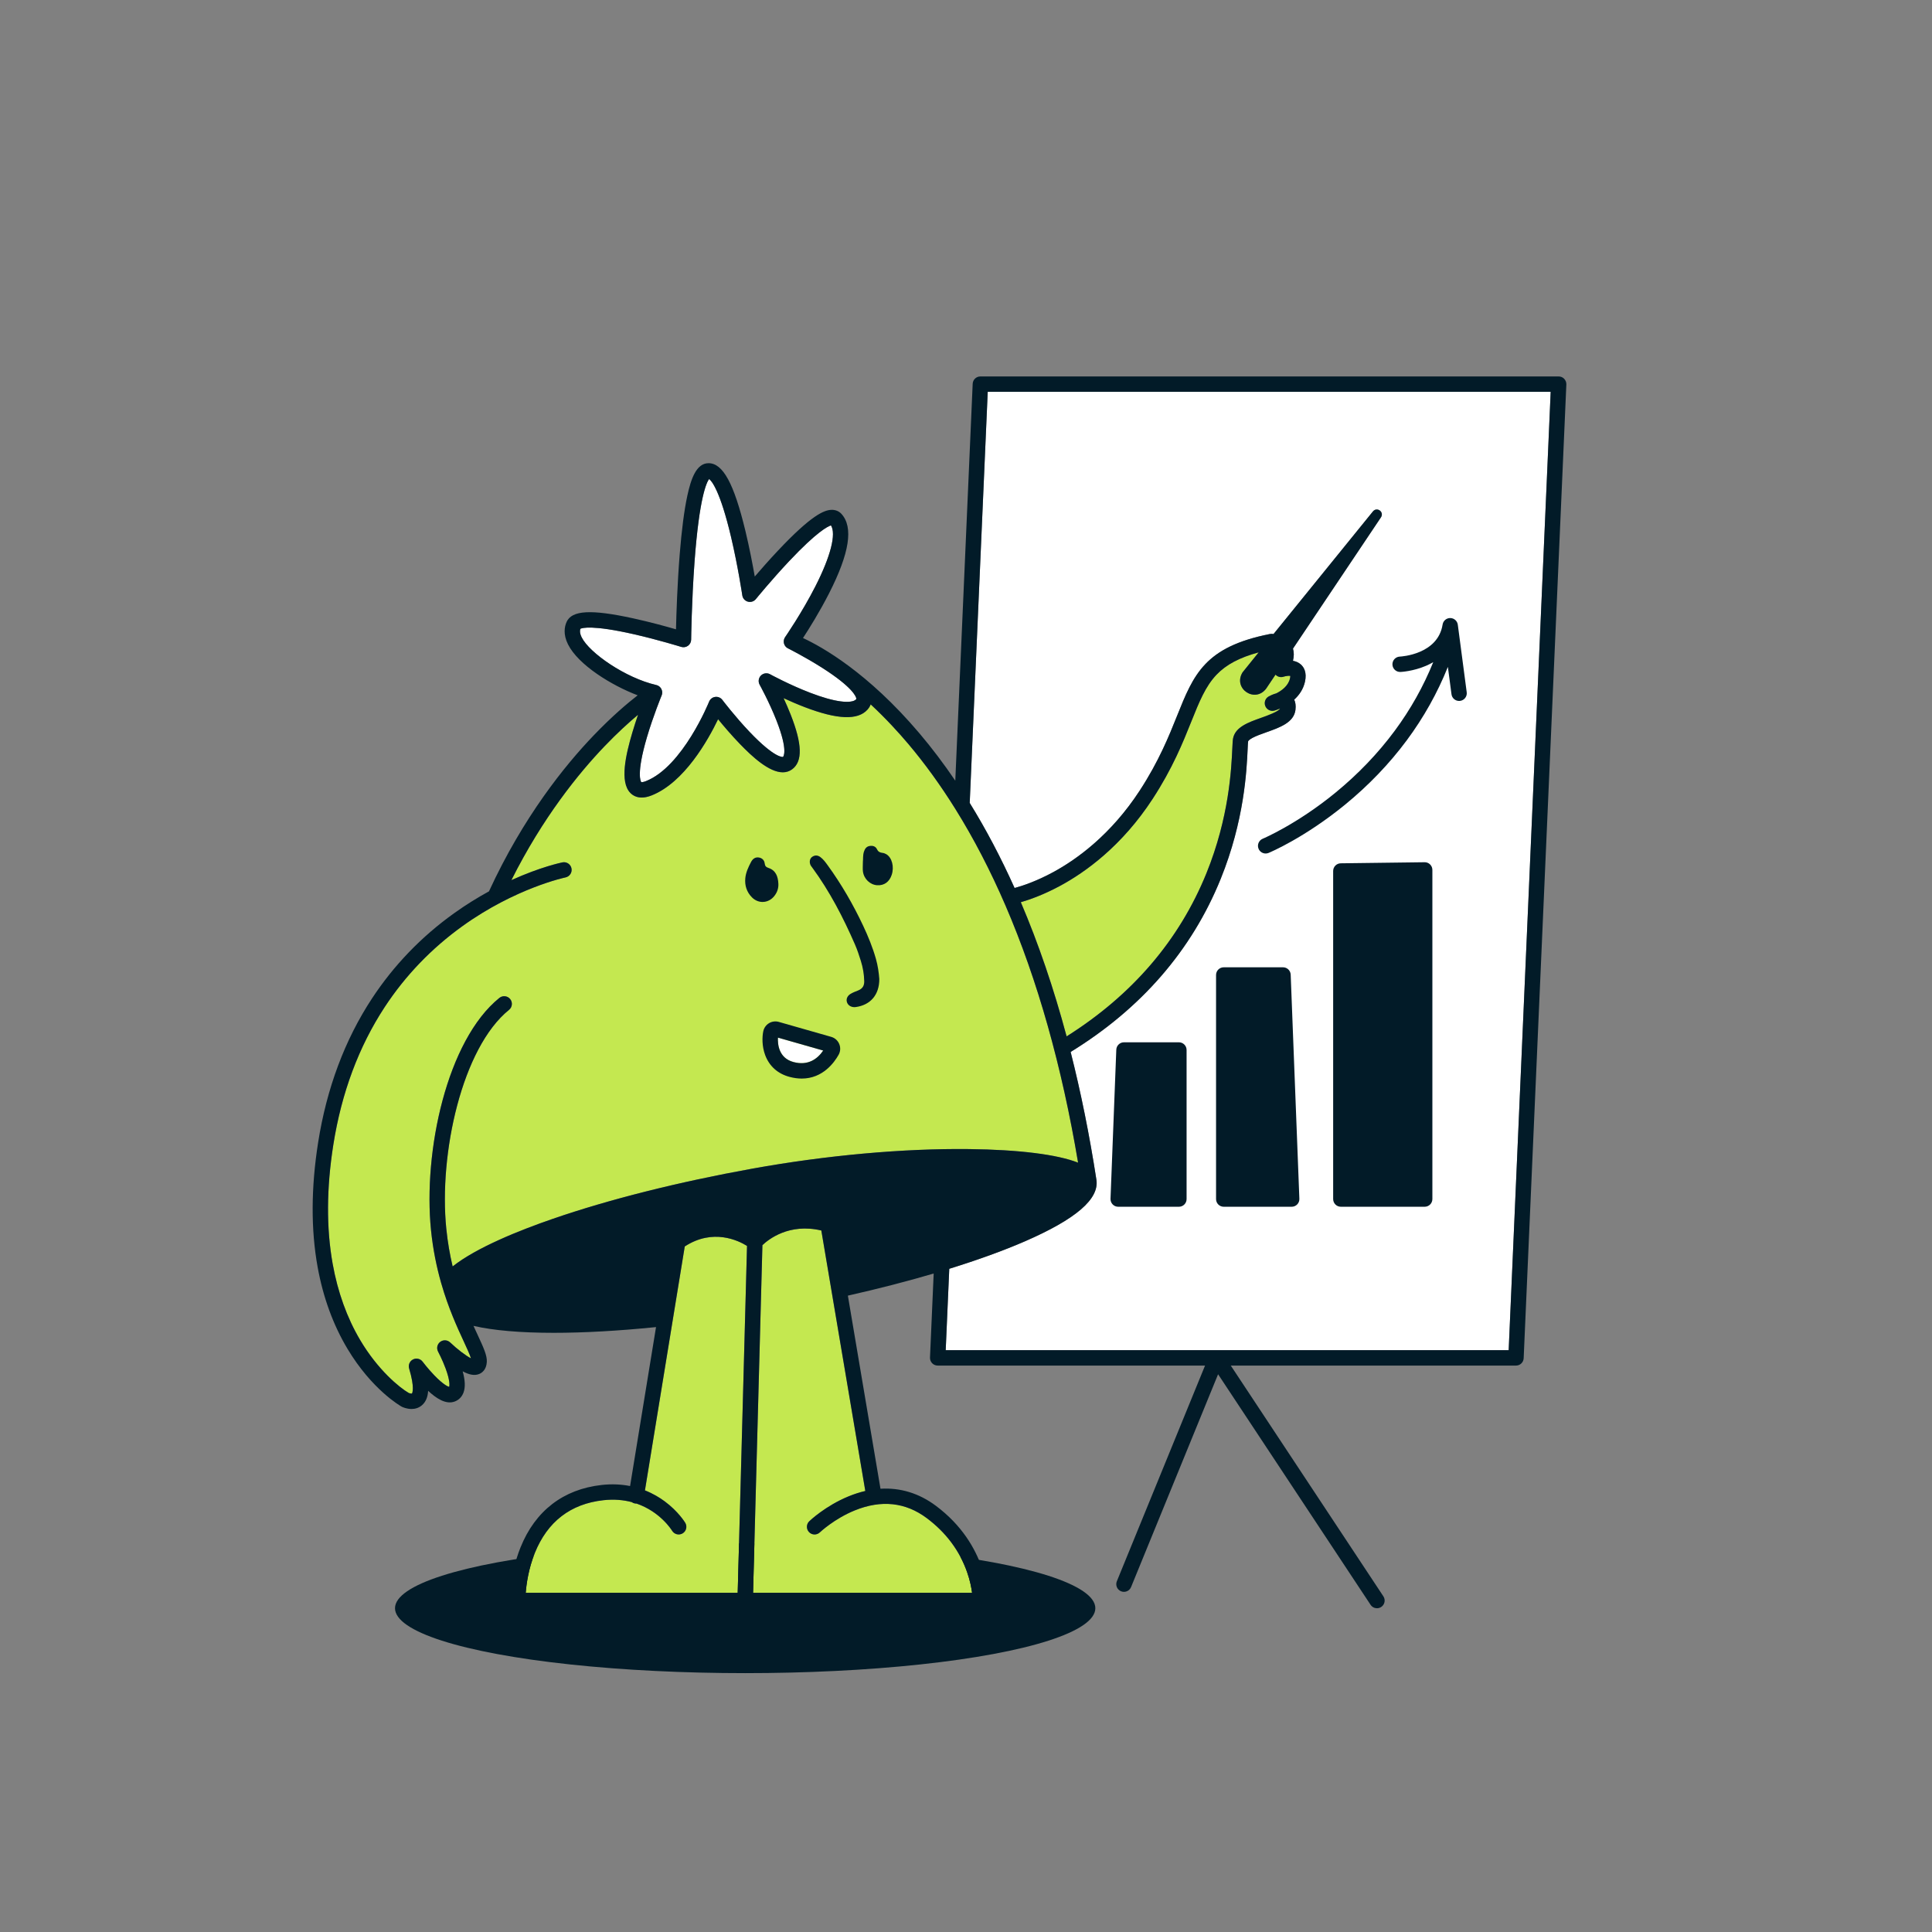
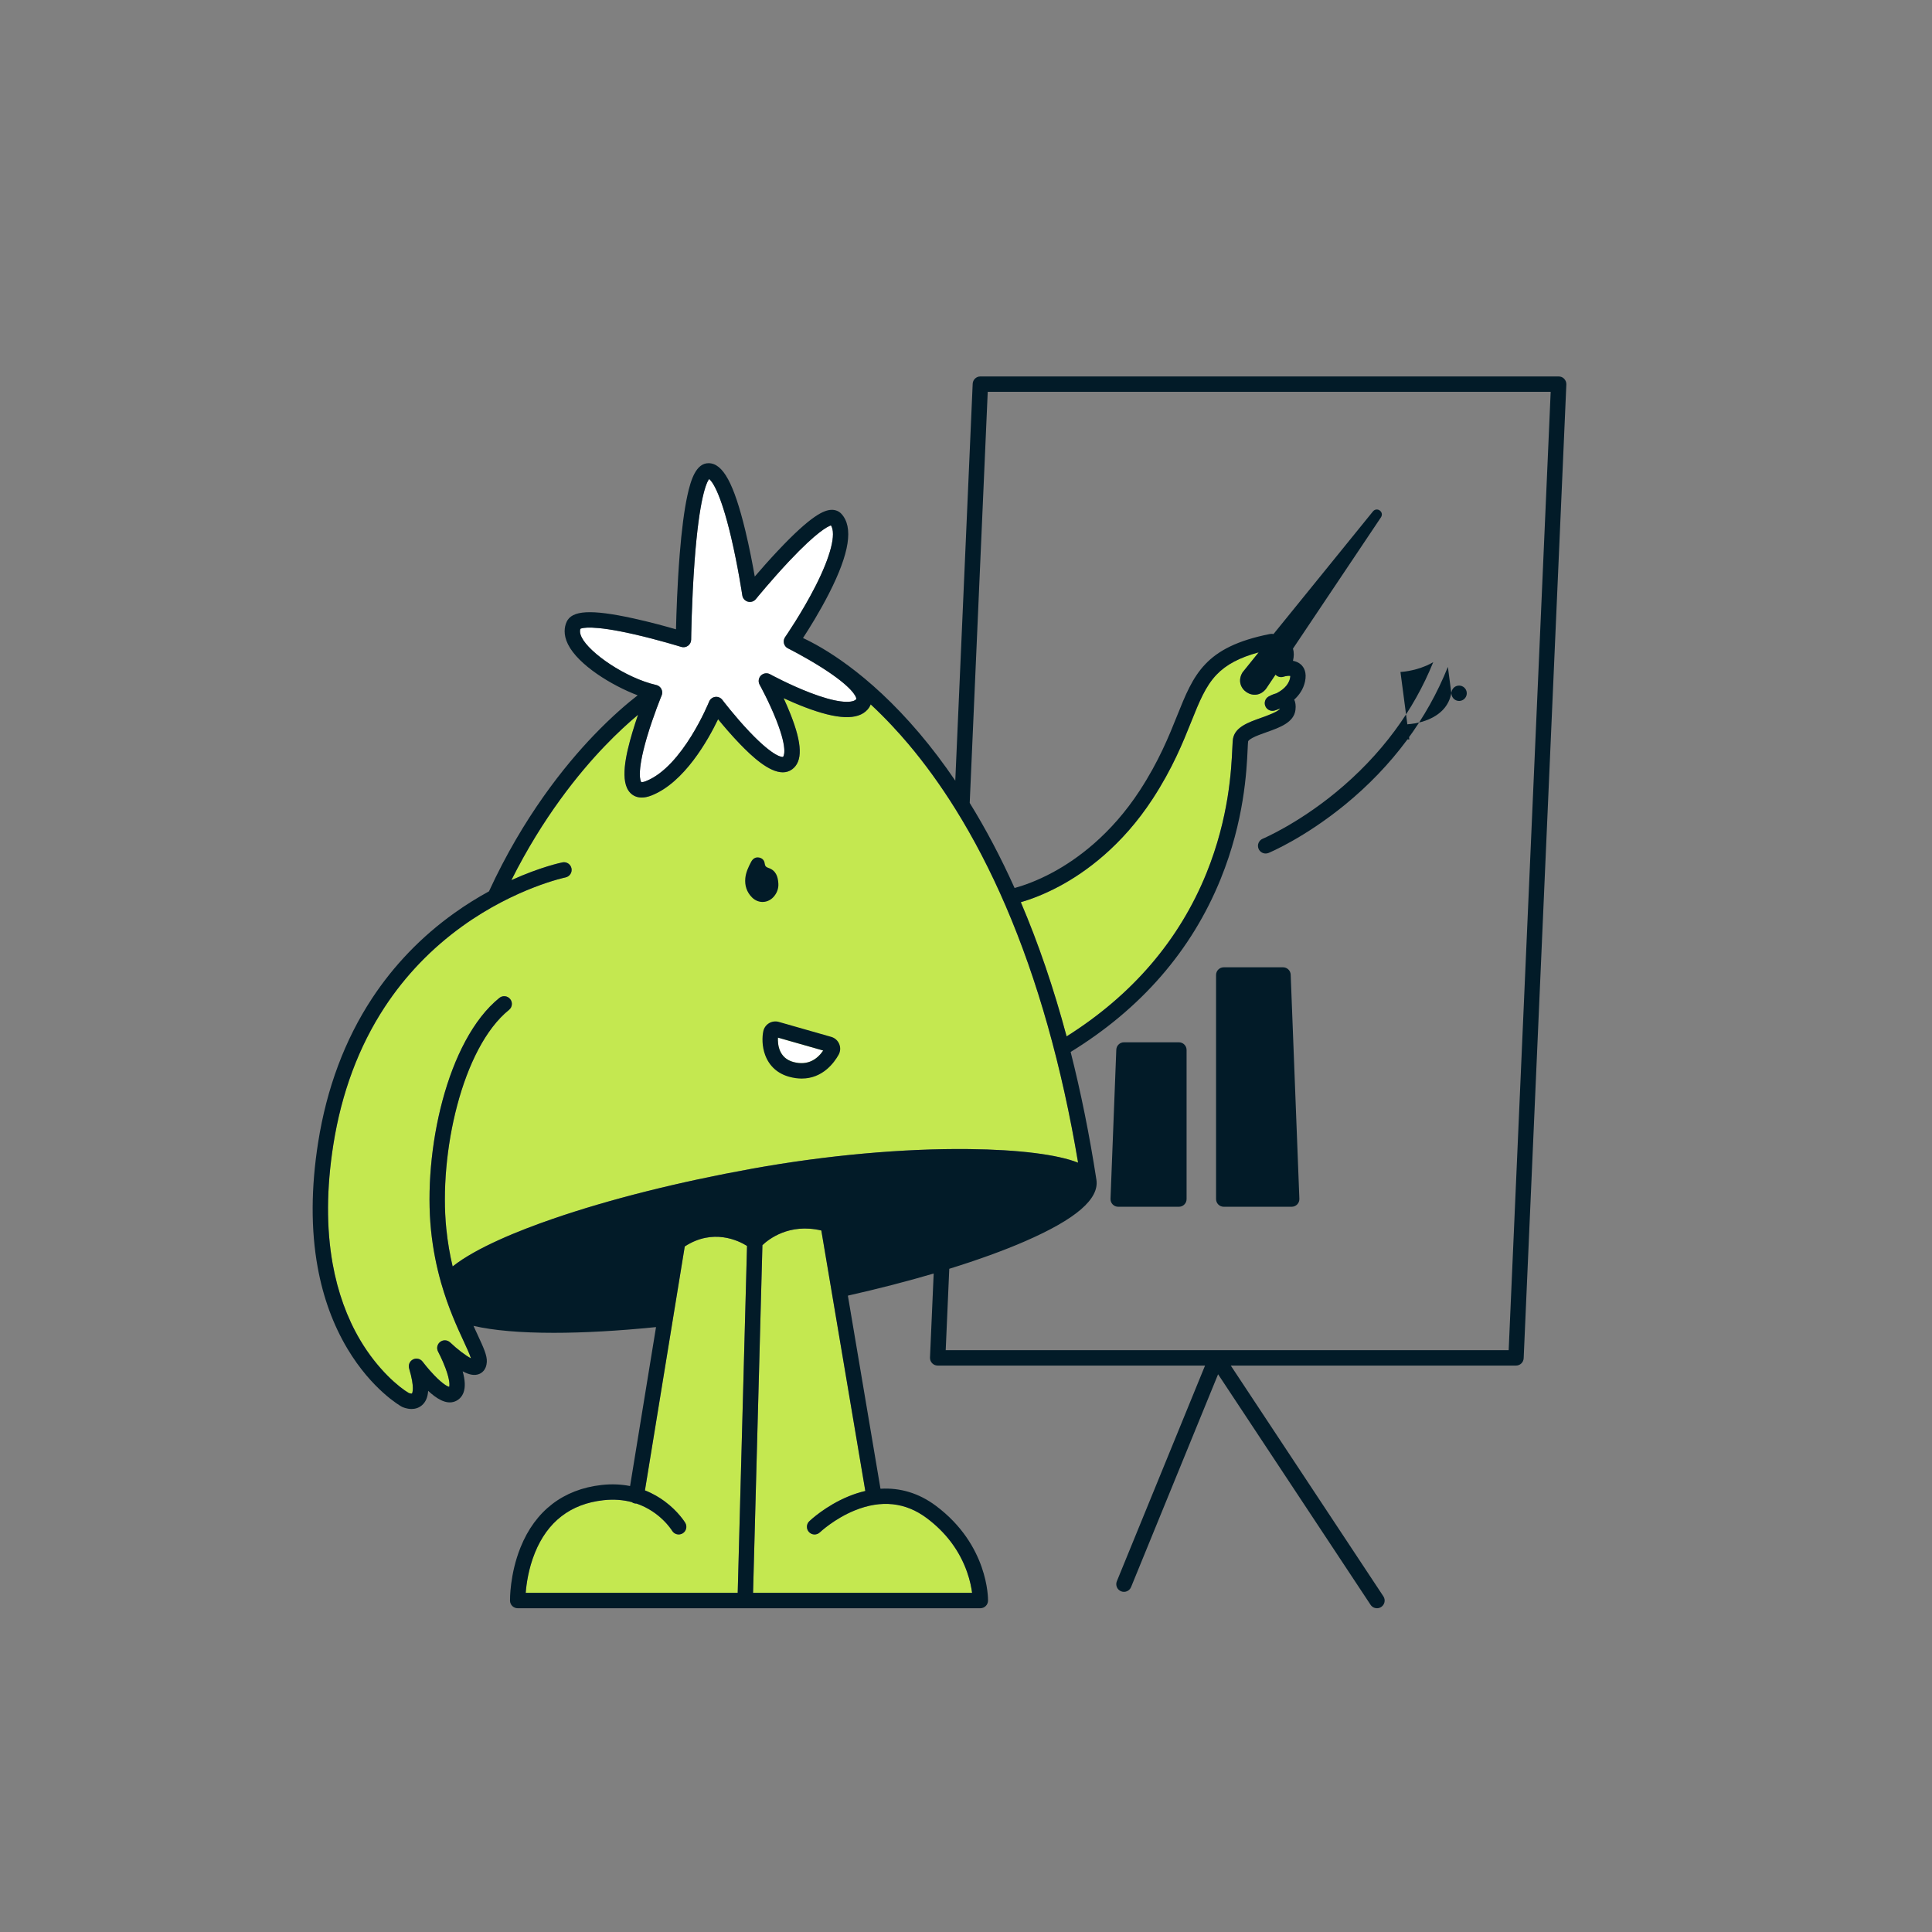
<svg xmlns="http://www.w3.org/2000/svg" viewBox="0 0 2000 2000">
  <rect x="0" y="0" width="2000" height="2000" fill="#808080" stroke="none" />
  <defs>
    <style>.cls-1{fill:#c4e850;}.cls-2{fill:#fff;}.cls-3{fill:#021b28;}</style>
  </defs>
  <g id="Shadow">
-     <ellipse class="cls-3" cx="771.4" cy="1664.82" rx="362.49" ry="67.21" />
-   </g>
+     </g>
  <g id="Layer_1">
    <path class="cls-2" d="M602.23,659.92c-2.42-4.84-1.9-7.65-1.42-8.99,1.8-.88,12.16-4.18,55.22,5.59,25.27,5.74,48.91,13.07,49.14,13.14,2.4.75,5.01.32,7.04-1.16,2.03-1.48,3.25-3.83,3.27-6.34,0-.39.49-39.81,3.49-80.53,4.94-66.98,12.54-82.39,15.11-85.76,2.68,2.06,11.4,12.15,22.72,60.08,7.14,30.25,11.58,60.08,11.63,60.38.46,3.12,2.72,5.67,5.76,6.5,3.04.84,6.29-.2,8.27-2.65.16-.2,16.19-19.86,34.45-39.26,28.85-30.65,40.15-36.07,43.31-37.03,5.57,8.76-.3,31.97-16.03,62.89-14.05,27.62-31.27,52.52-31.44,52.77-.08.12-.15.24-.22.36-.04.06-.08.12-.11.18-.11.18-.2.37-.29.56-.02.05-.05.1-.07.15-.09.21-.18.41-.25.62,0,.02-.02.05-.03.07,0,.02-.01.04-.02.06-.07.21-.13.43-.19.64-.01.05-.03.11-.04.16-.05.2-.08.41-.11.62,0,.07-.02.13-.02.2-.02.2-.04.4-.05.6,0,.07,0,.14,0,.2,0,.2,0,.4.01.6,0,.06.01.11.01.17.02.21.04.43.07.64,0,.01,0,.03,0,.04.04.21.07.43.13.64.2.77.51,1.49.91,2.15,0,0,0,.02.01.02.11.18.23.36.36.53.03.04.06.09.1.13.11.15.24.3.36.44.06.06.11.13.17.19.12.12.24.24.36.36.08.07.16.14.24.21.12.1.24.2.36.3.1.07.19.14.29.21.12.08.24.17.37.24.11.07.23.13.34.19.09.05.17.11.27.15.17.09,17.53,8.78,35.2,20.01,31.91,20.29,35.17,29.96,35.5,31.69.13.69.03.8-.26,1.12-2.13,2.37-7.96,3.12-15.98,2.06-8.3-1.1-18.81-4.07-31.23-8.82-21.69-8.29-41.59-19.16-41.78-19.27-3.1-1.7-6.96-1.15-9.46,1.36-2.5,2.51-3.03,6.37-1.32,9.47.1.18,9.87,17.84,17.31,36.75,12.79,32.49,6.95,37.95,6.91,37.99-.07.03-8.02,2.04-34.65-25.94-15.08-15.85-28.04-32.91-28.17-33.08-1.73-2.29-4.56-3.46-7.4-3.08-2.84.38-5.26,2.27-6.32,4.93-.27.67-27.19,67.14-65.38,82.25-3.2,1.27-4.56,1.08-4.83,1.02-.45-.56-5.41-8.11,5.84-46.35,6.55-22.24,15.16-43.12,15.24-43.33.03-.07.04-.13.07-.2.07-.17.13-.34.18-.52.03-.1.06-.21.09-.32.04-.16.08-.32.11-.48.02-.11.04-.22.06-.33.03-.16.04-.33.06-.49,0-.11.02-.21.02-.32,0-.18,0-.36,0-.54,0-.09,0-.18,0-.27-.01-.21-.03-.41-.06-.62,0-.06-.01-.13-.02-.19-.04-.26-.09-.52-.16-.77,0-.01,0-.02,0-.03-.14-.54-.35-1.07-.61-1.59,0,0,0-.02-.01-.03-.03-.06-.07-.11-.1-.17-.08-.15-.16-.31-.26-.46-.02-.02-.03-.05-.05-.07-.06-.09-.12-.16-.18-.25-.11-.15-.21-.3-.33-.44-.06-.07-.12-.14-.18-.21-.12-.14-.25-.28-.38-.41-.06-.06-.13-.12-.19-.18-.14-.13-.29-.26-.43-.38-.07-.05-.14-.11-.21-.16-.15-.11-.31-.22-.46-.32-.08-.05-.16-.1-.23-.15-.16-.09-.31-.18-.48-.26-.09-.04-.18-.09-.27-.13-.16-.07-.33-.14-.49-.2-.09-.04-.19-.07-.28-.11-.19-.06-.37-.11-.56-.16-.07-.02-.13-.04-.2-.06-31.98-7.37-69.16-33.25-77.16-49.27Z" />
-     <path class="cls-2" d="M1561.75,1397.7h-582.76l3.69-84.25c29.66-9.2,56.22-18.82,78.38-28.46,52.79-22.98,76.97-43.81,73.94-63.68,0-.05,0-.1-.02-.16-7.14-46.23-16.05-90.35-26.66-132.17,73.06-44.91,125.3-105.12,155.29-179.06,24.51-60.42,26.91-112.23,27.93-134.35.16-3.55.33-7.21.52-8.17,0-.01.36-1.3,4.33-3.47,3.85-2.1,9.29-4.03,14.55-5.9,14-4.96,28.48-10.1,30.11-23.13.58-4.65-.08-8.1-1.3-10.64,4.97-4.5,9.37-10.56,11.15-18.55,2.14-9.65-1.11-15.01-4.22-17.81-2.41-2.17-5.3-3.31-8.21-3.83,1.13-4.63,1.13-8.85.02-12.63l91.11-135.97c3.48-5.6-4.09-11.04-8.29-6.12-.5.68-63.17,77.88-102.95,126.97-.93-.11-1.59-.15-1.86-.16-.62-.02-1.24.03-1.84.15-67.6,13.4-78.98,41.79-96.2,84.78-8.37,20.89-18.79,46.89-38.62,77.3-29.82,45.73-65.04,71.09-89.32,84.31-17.78,9.68-32.47,14.45-40.23,16.55-14.17-31.53-29.68-60.94-46.45-88.06l18.65-425.58h582.76l-43.48,992.1Z" />
    <path class="cls-1" d="M466.01,1389.71c-2.82-2.71-7.2-2.96-10.31-.6-3.12,2.36-4.05,6.65-2.2,10.09.04.08,4.38,8.2,7.79,17.43,4.64,12.57,4.09,17.61,3.71,19.07-1.57-.44-6.29-2.5-15.47-12.04-6.65-6.91-11.96-13.97-12.02-14.04-2.31-3.08-6.5-4.07-9.94-2.34-3.44,1.73-5.15,5.68-4.05,9.37,6.01,20.19,3.3,25.35,2.92,25.93-.6.16-2.13-.1-3.24-.54-9.64-5.57-32.09-23.89-50.41-54.91-13.62-23.05-23.18-49.6-28.44-78.94-6.6-36.88-6.37-78.28.69-123.06,8.46-53.7,26.33-101.64,53.11-142.49,21.4-32.65,48.54-60.9,80.66-83.98,54.92-39.46,106.07-50.25,106.58-50.35,4.3-.88,7.08-5.07,6.21-9.37-.87-4.3-5.07-7.09-9.37-6.21-1.39.28-22.76,4.75-52.84,18.39,32.53-64.97,69.78-110.76,96.42-138.58,13.34-13.93,25.28-24.73,34.69-32.6-1.94,5.63-3.96,11.82-5.85,18.18-6.88,23.21-13.34,51.31-2.11,62.73,2.4,2.44,6.16,4.77,11.75,4.77,2.9,0,6.29-.63,10.24-2.19,33.83-13.38,58.41-57.2,68.83-78.88,5.68,6.95,13.75,16.45,22.55,25.57,12.87,13.34,30.27,29.38,44.44,29.38,3.44,0,6.69-.95,9.64-3.11,11.03-8.09,10.54-26.13-1.55-56.78-2.34-5.93-4.87-11.69-7.27-16.87,6.54,3.03,14.09,6.31,21.95,9.32,33.63,12.87,54.84,13.72,64.85,2.6,1.51-1.68,2.63-3.52,3.36-5.48,15.78,14.67,29.02,29.2,39.04,41.07,17.17,20.35,33.39,42.79,48.59,67.16,0,.01.01.02.02.03,19,30.47,36.4,63.98,52.03,100.26,33.06,76.73,58.27,166.09,75.02,265.9-21.36-8.45-61.23-13.49-112.92-14.07-68.03-.77-147.61,6.41-224.07,20.21-76.79,13.86-148.25,31.82-206.67,51.96-35.1,12.1-79.17,29.81-103.81,49.31-2.82-11.87-5.13-24.87-6.57-39.1-7.87-77.7,16.35-187.25,64.94-226.5,3.42-2.76,3.95-7.77,1.19-11.18-2.76-3.42-7.77-3.95-11.18-1.19-54.31,43.86-79.02,158.98-70.76,240.47,2.05,20.2,5.83,38.22,10.32,54.06.08.34.17.67.29,1,7.4,25.78,16.63,45.73,23.16,59.83,2.99,6.46,6.29,13.58,7.57,17.73-5.27-2.68-14.13-9.35-21.51-16.43Z" />
    <path class="cls-2" d="M805.35,1074.16l46.82,13.36c-5.73,8.41-15.37,16.03-30.82,11.88-15.32-4.12-16.37-18.6-16.01-25.24Z" />
    <path class="cls-1" d="M1310.93,712.55l9.48-14.14c2.1,2.23,5.31,3.09,8.25,2.14,2.38-.77,5.53-1.13,7.03-.86.01.48-.03,1.3-.31,2.56-1.75,7.9-8.84,12.84-14.14,15.5-3.54.95-6.49,2.44-7.9,3.22-3.52,1.95-5.02,6.22-3.5,9.95s5.57,5.73,9.46,4.67c.31-.08,2.58-.72,5.8-2.11-1.65,3.24-13.57,7.47-19.46,9.56-13.18,4.67-26.81,9.5-29.15,21.24-.42,2.08-.55,5.09-.81,10.56-.99,21.31-3.3,71.21-26.78,129.11-28.12,69.33-76.8,126.11-144.75,168.92-13.36-49.83-29.19-96.25-47.41-138.91,8.95-2.57,23.43-7.62,40.7-16.94,26.1-14.09,63.89-41.14,95.73-89.96,20.69-31.73,31.43-58.53,40.06-80.08,8.17-20.4,14.63-36.51,26.13-48.54,9.92-10.38,23.69-17.74,43.62-23.12-10.08,12.46-16.58,20.51-16.7,20.71-10.32,16.84,13.1,32.43,24.67,16.53Z" />
    <path class="cls-1" d="M553.64,1607.69c13.11-32.51,36.98-50.9,70.97-54.68,11.15-1.24,20.91-.27,29.34,1.96.98.72,2.14,1.23,3.43,1.44.54.09,1.09.12,1.62.1,24.37,8.4,36.1,27.05,36.76,28.12,2.27,3.76,7.15,4.97,10.91,2.71,3.76-2.27,4.97-7.15,2.71-10.91-.29-.48-7.21-11.82-21.29-22.24-5.33-3.94-12.15-8.08-20.44-11.35l41.21-252.51c29.25-19.03,55.58-6.09,64.46-.55l-9.65,359.13h-219.45c.71-9.09,2.86-24.94,9.43-41.22Z" />
    <path class="cls-1" d="M837.5,1586.03c3.03,3.17,8.06,3.28,11.24.25.15-.14,14.97-14.15,36.23-22.76,27.36-11.08,52.35-8.41,74.25,7.92,19.99,14.91,34.09,33.74,41.9,55.97,3.05,8.69,4.5,16.24,5.18,21.5h-226.73l9.68-359.92c6.22-5.95,27.6-23.06,60.98-15.19l45.53,269.65c-5.69,1.32-11.44,3.16-17.23,5.53-23.95,9.81-40.1,25.17-40.78,25.82-3.17,3.04-3.27,8.06-.23,11.23Z" />
-     <path class="cls-3" d="M840.77,898.05c18.14,24.68,32.1,51.7,44.29,79.68,2.39,5.48,4.26,11.2,6.05,16.91,2.15,6.88,3.4,13.95,3.53,21.21.08,4.72-1.95,7.71-6.23,9.43-2.66,1.07-5.41,2.07-7.85,3.53-3.69,2.21-4.97,5.89-3.62,9.17,1.33,3.25,4.92,5.07,8.9,4.53,15.25-2.09,24.49-12.69,24.41-29.07-.47-6.38-1.47-13.72-3.52-20.91-3.36-11.8-7.97-23.1-13.18-34.18-10.34-21.98-22.44-42.92-36.71-62.59-2.25-3.1-4.51-6.25-7.64-8.56-2.81-2.07-5.83-2.14-8.65-.04-2.39,1.78-2.94,5.45-1.42,8.53.42.85,1.08,1.58,1.65,2.35Z" />
    <path class="cls-3" d="M801.65,927.46c2.88-3.71,4.39-7.95,4.11-12.76-.4-7.38-2.58-13.73-10.42-16.29-2.4-.78-3.42-2.02-3.71-4.48-.41-3.47-2.6-5.67-6.03-6.25-3.88-.65-6.49,1.55-8.14,4.68-2.79,5.3-5.37,10.8-5.93,16.84-.7,7.51,1.48,14.28,6.84,19.71,6.85,6.95,17.31,6.25,23.29-1.47Z" />
-     <path class="cls-3" d="M908.1,916.4c7.17.43,12.57-3.45,14.99-10.75,2.75-8.32.32-17.83-5.57-21.36-1.19-.71-2.62-1.25-3.99-1.4-2.54-.29-4.38-1.09-5.58-3.62-1.53-3.22-4.5-4.11-7.87-3.49-3.2.59-4.73,2.87-5.7,5.77-1.32,3.94-.77,8.06-1.13,10.54,0,4.39-.32,7.29.06,10.11,1.05,7.76,7.45,13.76,14.8,14.2Z" />
    <path class="cls-3" d="M796.06,1059.21c-3.02,1.82-5.17,4.83-5.9,8.28-1.27,5.99-1.44,15.6,1.9,24.63,4.27,11.53,12.97,19.36,25.17,22.64,4.58,1.23,8.83,1.77,12.75,1.77,21.68,0,33.6-16.51,38.13-24.58,1.94-3.45,2.18-7.52.68-11.17-1.5-3.64-4.53-6.35-8.32-7.43l-54.28-15.49c-3.41-.97-7.1-.48-10.13,1.34ZM805.35,1074.16l46.82,13.36c-5.73,8.41-15.37,16.03-30.82,11.88-15.32-4.12-16.37-18.6-16.01-25.24Z" />
    <path class="cls-3" d="M1619.28,392.15c-1.5-1.57-3.58-2.45-5.74-2.45h-598.68c-4.26,0-7.76,3.35-7.94,7.6l-18.01,410.86c-11.89-17.53-24.34-33.99-37.33-49.29-53.26-62.78-100.77-89.32-120.32-98.38,6.38-9.77,17.3-27.23,27.04-46.36,21.15-41.55,25.32-68.42,12.75-82.16-2.57-2.81-6.25-4.3-10.29-4.18-7.52.22-20.64,5.24-55.62,42.44-9,9.57-17.46,19.19-23.81,26.59-2.18-12.4-5.52-29.95-9.73-47.38-11.84-49.03-23.24-69.94-38.12-69.94-12.9,0-18.32,16.96-21.93,33.55-3.22,14.83-5.89,35.38-7.95,61.08-2.45,30.69-3.44,61.66-3.81,77.34-10.26-2.97-27.06-7.59-44.44-11.39-43.47-9.49-63.42-8.39-68.83,3.78-2.17,4.88-3.67,12.85,1.47,23.16,10.66,21.35,45.13,42.53,72.12,52.77-10.51,8.15-26.53,21.69-45.35,41.3-30.04,31.29-73.11,84.64-108.57,161.63-11.48,6.27-23.65,13.75-36.07,22.63-33.84,24.21-62.44,53.88-85.01,88.21-28.17,42.83-46.93,93-55.78,149.12-7.39,46.86-7.55,90.31-.49,129.14,5.69,31.3,16.07,59.7,30.83,84.4,25.38,42.46,54.85,59.22,56.09,59.92.15.08.3.16.46.24.72.34,4.83,2.19,9.79,2.19,3.46,0,7.33-.9,10.75-3.83,3.88-3.32,6.03-8.23,6.45-14.95,7.98,7.42,18.37,14.72,27.81,10.95,4.19-1.68,7.25-4.89,8.85-9.29,1.96-5.38,1.66-12.59-.91-21.87,6.96,3.76,12.38,4.62,16.94,2.83,2.8-1.1,7.56-4.18,8.05-12.51.39-6.67-3.35-14.76-9.56-28.16-1.33-2.88-2.75-5.95-4.23-9.2,20.64,4.78,48.92,7.19,83.12,7.19,30.88,0,66.6-1.97,105.84-5.93l-26.86,164.55c-8.69-1.72-18.5-2.33-29.42-1.12-39.68,4.41-68.71,26.72-83.96,64.54-11.24,27.87-10.94,54.15-10.92,55.25.07,4.34,3.61,7.82,7.95,7.82h478.94c4.34,0,7.87-3.47,7.95-7.81.04-2.34.4-57.68-54.08-98.31-17.35-12.94-36.75-18.83-57.25-17.58l-33.75-199.9c31.31-7.05,61.23-14.77,88.82-22.89l-3.81,86.98c-.09,2.17.7,4.28,2.2,5.85,1.5,1.57,3.58,2.45,5.74,2.45h276.79l-91.31,223.29c-1.66,4.06.29,8.71,4.35,10.37,4.07,1.66,8.71-.28,10.37-4.35l90.09-220.32,157.84,238.66c1.53,2.31,4.06,3.57,6.64,3.57,1.51,0,3.03-.43,4.38-1.32,3.66-2.42,4.67-7.36,2.25-11.02l-157.97-238.87h295.25c4.26,0,7.76-3.35,7.94-7.6l44.18-1008.01c.09-2.17-.7-4.28-2.2-5.85ZM602.23,659.92c-2.42-4.84-1.9-7.65-1.42-8.99,1.8-.88,12.16-4.18,55.22,5.59,25.27,5.74,48.91,13.07,49.14,13.14,2.4.75,5.01.32,7.04-1.16,2.03-1.48,3.25-3.83,3.27-6.34,0-.39.49-39.81,3.49-80.53,4.94-66.98,12.54-82.39,15.11-85.76,2.68,2.06,11.4,12.15,22.72,60.08,7.14,30.25,11.58,60.08,11.63,60.38.46,3.12,2.72,5.67,5.76,6.5,3.04.84,6.29-.2,8.27-2.65.16-.2,16.19-19.86,34.45-39.26,28.85-30.65,40.15-36.07,43.31-37.03,5.57,8.76-.3,31.97-16.03,62.89-14.05,27.62-31.27,52.52-31.44,52.77-.08.12-.15.24-.22.36-.04.06-.08.12-.11.18-.11.18-.2.37-.29.56-.02.05-.05.1-.07.15-.09.21-.18.41-.25.62,0,.02-.02.05-.03.07,0,.02-.01.04-.02.06-.07.21-.13.43-.19.64-.01.05-.03.11-.04.16-.05.2-.08.41-.11.62,0,.07-.02.13-.02.2-.02.2-.04.4-.05.6,0,.07,0,.14,0,.2,0,.2,0,.4.01.6,0,.06.01.11.01.17.02.21.04.43.07.64,0,.01,0,.03,0,.04.04.21.07.43.13.64.2.77.51,1.49.91,2.15,0,0,0,.02.01.02.11.18.23.36.36.53.03.04.06.09.1.13.11.15.24.3.36.44.06.06.11.13.17.19.12.12.24.24.36.36.08.07.16.14.24.21.12.1.24.2.36.3.1.07.19.14.29.21.12.08.24.17.37.24.11.07.23.13.34.19.09.05.17.11.27.15.17.09,17.53,8.78,35.2,20.01,31.91,20.29,35.17,29.96,35.5,31.69.13.69.03.8-.26,1.12-2.13,2.37-7.96,3.12-15.98,2.06-8.3-1.1-18.81-4.07-31.23-8.82-21.69-8.29-41.59-19.16-41.78-19.27-3.1-1.7-6.96-1.15-9.46,1.36-2.5,2.51-3.03,6.37-1.32,9.47.1.18,9.87,17.84,17.31,36.75,12.79,32.49,6.95,37.95,6.91,37.99-.07.03-8.02,2.04-34.65-25.94-15.08-15.85-28.04-32.91-28.17-33.08-1.73-2.29-4.56-3.46-7.4-3.08-2.84.38-5.26,2.27-6.32,4.93-.27.67-27.19,67.14-65.38,82.25-3.2,1.27-4.56,1.08-4.83,1.02-.45-.56-5.41-8.11,5.84-46.35,6.55-22.24,15.16-43.12,15.24-43.33.03-.07.04-.13.07-.2.07-.17.13-.34.18-.52.03-.1.06-.21.09-.32.04-.16.08-.32.11-.48.02-.11.04-.22.06-.33.03-.16.04-.33.06-.49,0-.11.02-.21.02-.32,0-.18,0-.36,0-.54,0-.09,0-.18,0-.27-.01-.21-.03-.41-.06-.62,0-.06-.01-.13-.02-.19-.04-.26-.09-.52-.16-.77,0-.01,0-.02,0-.03-.14-.54-.35-1.07-.61-1.59,0,0,0-.02-.01-.03-.03-.06-.07-.11-.1-.17-.08-.15-.16-.31-.26-.46-.02-.02-.03-.05-.05-.07-.06-.09-.12-.16-.18-.25-.11-.15-.21-.3-.33-.44-.06-.07-.12-.14-.18-.21-.12-.14-.25-.28-.38-.41-.06-.06-.13-.12-.19-.18-.14-.13-.29-.26-.43-.38-.07-.05-.14-.11-.21-.16-.15-.11-.31-.22-.46-.32-.08-.05-.16-.1-.23-.15-.16-.09-.31-.18-.48-.26-.09-.04-.18-.09-.27-.13-.16-.07-.33-.14-.49-.2-.09-.04-.19-.07-.28-.11-.19-.06-.37-.11-.56-.16-.07-.02-.13-.04-.2-.06-31.98-7.37-69.16-33.25-77.16-49.27ZM466.01,1389.71c-2.82-2.71-7.2-2.96-10.31-.6-3.12,2.36-4.05,6.65-2.2,10.09.04.08,4.38,8.2,7.79,17.43,4.64,12.57,4.09,17.61,3.71,19.07-1.57-.44-6.29-2.5-15.47-12.04-6.65-6.91-11.96-13.97-12.02-14.04-2.31-3.08-6.5-4.07-9.94-2.34-3.44,1.73-5.15,5.68-4.05,9.37,6.01,20.19,3.3,25.35,2.92,25.93-.6.16-2.13-.1-3.24-.54-9.64-5.57-32.09-23.89-50.41-54.91-13.62-23.05-23.18-49.6-28.44-78.94-6.6-36.88-6.37-78.28.69-123.06,8.46-53.7,26.33-101.64,53.11-142.49,21.4-32.65,48.54-60.9,80.66-83.98,54.92-39.46,106.07-50.25,106.58-50.35,4.3-.88,7.08-5.07,6.21-9.37-.87-4.3-5.07-7.09-9.37-6.21-1.39.28-22.76,4.75-52.84,18.39,32.53-64.97,69.78-110.76,96.42-138.58,13.34-13.93,25.28-24.73,34.69-32.6-1.94,5.63-3.96,11.82-5.85,18.18-6.88,23.21-13.34,51.31-2.11,62.73,2.4,2.44,6.16,4.77,11.75,4.77,2.9,0,6.29-.63,10.24-2.19,33.83-13.38,58.41-57.2,68.83-78.88,5.68,6.95,13.75,16.45,22.55,25.57,12.87,13.34,30.27,29.38,44.44,29.38,3.44,0,6.69-.95,9.64-3.11,11.03-8.09,10.54-26.13-1.55-56.78-2.34-5.93-4.87-11.69-7.27-16.87,6.54,3.03,14.09,6.31,21.95,9.32,33.63,12.87,54.84,13.72,64.85,2.6,1.51-1.68,2.63-3.52,3.36-5.48,15.78,14.67,29.02,29.2,39.04,41.07,17.17,20.35,33.39,42.79,48.59,67.16,0,.01.01.02.02.03,19,30.47,36.4,63.98,52.03,100.26,33.06,76.73,58.27,166.09,75.02,265.9-21.36-8.45-61.23-13.49-112.92-14.07-68.03-.77-147.61,6.41-224.07,20.21-76.79,13.86-148.25,31.82-206.67,51.96-35.1,12.1-79.17,29.81-103.81,49.31-2.82-11.87-5.13-24.87-6.57-39.1-7.87-77.7,16.35-187.25,64.94-226.5,3.42-2.76,3.95-7.77,1.19-11.18-2.76-3.42-7.77-3.95-11.18-1.19-54.31,43.86-79.02,158.98-70.76,240.47,2.05,20.2,5.83,38.22,10.32,54.06.08.34.17.67.29,1,7.4,25.78,16.63,45.73,23.16,59.83,2.99,6.46,6.29,13.58,7.57,17.73-5.27-2.68-14.13-9.35-21.51-16.43ZM1310.93,712.55l9.48-14.14c2.1,2.23,5.31,3.09,8.25,2.14,2.38-.77,5.53-1.13,7.03-.86.01.48-.03,1.3-.31,2.56-1.75,7.9-8.84,12.84-14.14,15.5-3.54.95-6.49,2.44-7.9,3.22-3.52,1.95-5.02,6.22-3.5,9.95s5.57,5.73,9.46,4.67c.31-.08,2.58-.72,5.8-2.11-1.65,3.24-13.57,7.47-19.46,9.56-13.18,4.67-26.81,9.5-29.15,21.24-.42,2.08-.55,5.09-.81,10.56-.99,21.31-3.3,71.21-26.78,129.11-28.12,69.33-76.8,126.11-144.75,168.92-13.36-49.83-29.19-96.25-47.41-138.91,8.95-2.57,23.43-7.62,40.7-16.94,26.1-14.09,63.89-41.14,95.73-89.96,20.69-31.73,31.43-58.53,40.06-80.08,8.17-20.4,14.63-36.51,26.13-48.54,9.92-10.38,23.69-17.74,43.62-23.12-10.08,12.46-16.58,20.51-16.7,20.71-10.32,16.84,13.1,32.43,24.67,16.53ZM553.64,1607.69c13.11-32.51,36.98-50.9,70.97-54.68,11.15-1.24,20.91-.27,29.34,1.96.98.72,2.14,1.23,3.43,1.44.54.09,1.09.12,1.62.1,24.37,8.4,36.1,27.05,36.76,28.12,2.27,3.76,7.15,4.97,10.91,2.71,3.76-2.27,4.97-7.15,2.71-10.91-.29-.48-7.21-11.82-21.29-22.24-5.33-3.94-12.15-8.08-20.44-11.35l41.21-252.51c29.25-19.03,55.58-6.09,64.46-.55l-9.65,359.13h-219.45c.71-9.09,2.86-24.94,9.43-41.22ZM837.5,1586.03c3.03,3.17,8.06,3.28,11.24.25.15-.14,14.97-14.15,36.23-22.76,27.36-11.08,52.35-8.41,74.25,7.92,19.99,14.91,34.09,33.74,41.9,55.97,3.05,8.69,4.5,16.24,5.18,21.5h-226.73l9.68-359.92c6.22-5.95,27.6-23.06,60.98-15.19l45.53,269.65c-5.69,1.32-11.44,3.16-17.23,5.53-23.95,9.81-40.1,25.17-40.78,25.82-3.17,3.04-3.27,8.06-.23,11.23ZM1561.75,1397.7h-582.76l3.69-84.25c29.66-9.2,56.22-18.82,78.38-28.46,52.79-22.98,76.97-43.81,73.94-63.68,0-.05,0-.1-.02-.16-7.14-46.23-16.05-90.35-26.66-132.17,73.06-44.91,125.3-105.12,155.29-179.06,24.51-60.42,26.91-112.23,27.93-134.35.16-3.55.33-7.21.52-8.17,0-.01.36-1.3,4.33-3.47,3.85-2.1,9.29-4.03,14.55-5.9,14-4.96,28.48-10.1,30.11-23.13.58-4.65-.08-8.1-1.3-10.64,4.97-4.5,9.37-10.56,11.15-18.55,2.14-9.65-1.11-15.01-4.22-17.81-2.41-2.17-5.3-3.31-8.21-3.83,1.13-4.63,1.13-8.85.02-12.63l91.11-135.97c3.48-5.6-4.09-11.04-8.29-6.12-.5.68-63.17,77.88-102.95,126.97-.93-.11-1.59-.15-1.86-.16-.62-.02-1.24.03-1.84.15-67.6,13.4-78.98,41.79-96.2,84.78-8.37,20.89-18.79,46.89-38.62,77.3-29.82,45.73-65.04,71.09-89.32,84.31-17.78,9.68-32.47,14.45-40.23,16.55-14.17-31.53-29.68-60.94-46.45-88.06l18.65-425.58h582.76l-43.48,992.1Z" />
-     <path class="cls-3" d="M1449.75,695.61c.53-.02,13.07-.63,26.46-6.37,2.64-1.13,5.12-2.4,7.47-3.77-10.14,25.08-23.49,48.91-39.9,71.07-17.26,23.31-37.9,44.86-61.35,64.06-39.95,32.7-74.7,47.42-75.28,47.66-4.05,1.68-5.98,6.34-4.29,10.39,1.27,3.06,4.23,4.9,7.35,4.9,1.02,0,2.05-.2,3.05-.61,1.49-.62,36.98-15.55,78.81-49.68,24.55-20.04,46.18-42.57,64.28-66.98,17.53-23.64,31.76-49.09,42.49-75.91l3.74,28.34c.53,4,3.94,6.91,7.87,6.91.35,0,.7-.02,1.05-.07,4.35-.57,7.42-4.57,6.84-8.92l-9.22-69.92c-.52-3.92-3.83-6.86-7.78-6.91-3.95-.08-7.34,2.81-7.96,6.71-4.88,30.94-42.74,33.13-44.35,33.2-4.38.2-7.77,3.91-7.58,8.29.19,4.39,3.91,7.8,8.29,7.6Z" />
-     <path class="cls-3" d="M1474.74,892.58l-86.81,1.11c-4.35.06-7.85,3.6-7.85,7.95v339.63c0,4.39,3.56,7.95,7.95,7.95h86.81c4.39,0,7.95-3.56,7.95-7.95v-340.75c0-2.13-.85-4.16-2.36-5.66-1.51-1.49-3.55-2.33-5.69-2.29Z" />
+     <path class="cls-3" d="M1449.75,695.61c.53-.02,13.07-.63,26.46-6.37,2.64-1.13,5.12-2.4,7.47-3.77-10.14,25.08-23.49,48.91-39.9,71.07-17.26,23.31-37.9,44.86-61.35,64.06-39.95,32.7-74.7,47.42-75.28,47.66-4.05,1.68-5.98,6.34-4.29,10.39,1.27,3.06,4.23,4.9,7.35,4.9,1.02,0,2.05-.2,3.05-.61,1.49-.62,36.98-15.55,78.81-49.68,24.55-20.04,46.18-42.57,64.28-66.98,17.53-23.64,31.76-49.09,42.49-75.91l3.74,28.34c.53,4,3.94,6.91,7.87,6.91.35,0,.7-.02,1.05-.07,4.35-.57,7.42-4.57,6.84-8.92c-.52-3.92-3.83-6.86-7.78-6.91-3.95-.08-7.34,2.81-7.96,6.71-4.88,30.94-42.74,33.13-44.35,33.2-4.38.2-7.77,3.91-7.58,8.29.19,4.39,3.91,7.8,8.29,7.6Z" />
    <path class="cls-3" d="M1328.17,1001.34h-61.36c-4.39,0-7.95,3.56-7.95,7.95v231.99c0,4.39,3.56,7.95,7.95,7.95h70.35c2.16,0,4.23-.88,5.73-2.44,1.5-1.56,2.3-3.66,2.21-5.82l-8.98-231.99c-.16-4.27-3.67-7.64-7.95-7.64Z" />
    <path class="cls-3" d="M1220.41,1078.98h-56.87c-4.27,0-7.78,3.38-7.95,7.64l-5.99,154.35c-.08,2.16.72,4.26,2.21,5.82,1.5,1.56,3.57,2.44,5.73,2.44h62.86c4.39,0,7.95-3.56,7.95-7.95v-154.35c0-4.39-3.56-7.95-7.95-7.95Z" />
  </g>
</svg>